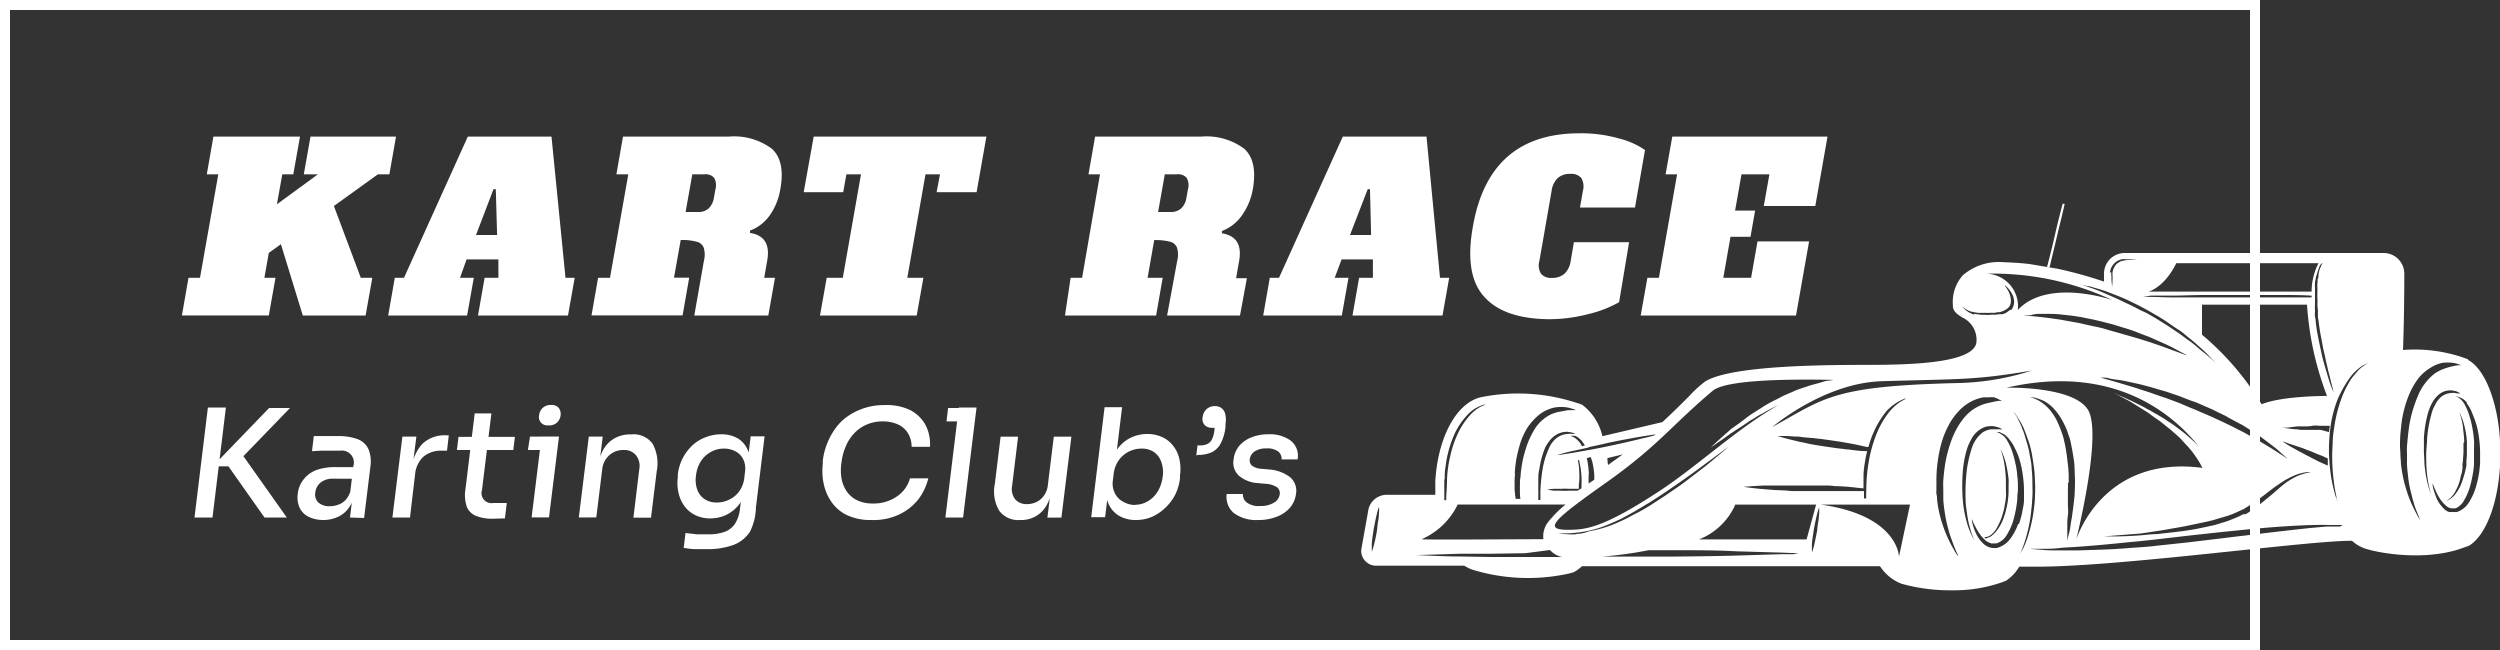
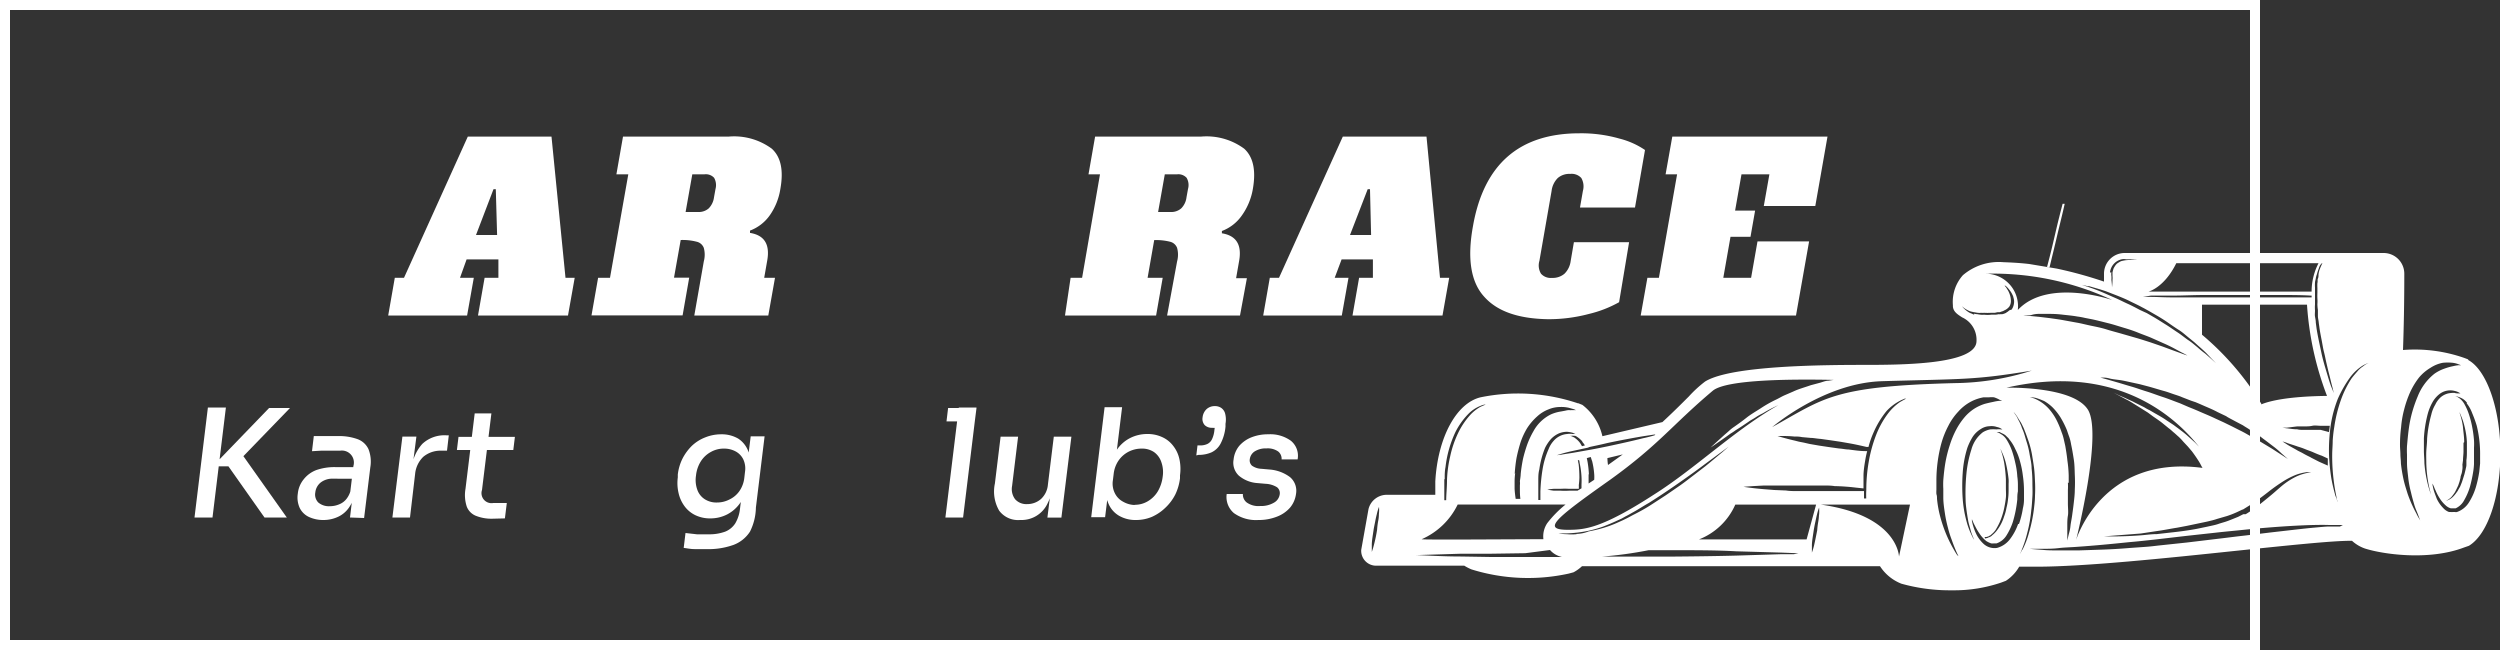
<svg xmlns="http://www.w3.org/2000/svg" id="Layer_1" data-name="Layer 1" viewBox="0 0 250 65">
  <rect x="0" y="0" width="250" height="65" fill="#333333" stroke="none" />
  <defs>
    <style>.cls-1{fill:#fff;}</style>
  </defs>
  <path class="cls-1" d="M225,1V64H1V1H225m1-1H0V65H226V0Z" />
-   <path class="cls-1" d="M36.08,27.78h1.15l-.67,3.77H30.28l-2.19-7.13-1.21.87-.44,2.49h1.11l-.67,3.77H18.19l.66-3.77H20l1.83-10.35H20.68l.66-3.77H30l-.67,3.77h-1.1l-.54,3,4.1-3H30.38l.67-3.77H39.6l-.66,3.77H37.79l-4.4,3.17Z" />
  <path class="cls-1" d="M56.55,27.78h.92l-.67,3.77h-9l.66-3.77h1.38l0-1.84H46.66L46,27.78h1.38l-.67,3.77H38.82l.66-3.77h.92l6.38-14.12h8.37ZM47.6,23.5h2.11l-.13-4.58h-.23Z" />
  <path class="cls-1" d="M59.81,27.78H61l1.83-10.35H61.64l.66-3.77H72.86a6.35,6.35,0,0,1,4.32,1.21c.9.82,1.19,2.14.86,4A6.26,6.26,0,0,1,77,21.5a4.25,4.25,0,0,1-2,1.56l0,.23c1.43.23,2,1.14,1.73,2.72l-.31,1.77h1.08l-.67,3.77H69.43l.95-5.41a2.57,2.57,0,0,0,0-1.35,1,1,0,0,0-.72-.62A5.71,5.71,0,0,0,68.07,24l-.67,3.77h1.52l-.66,3.77H59.15Zm10-6.58a1.51,1.51,0,0,0,1.06-.36,1.93,1.93,0,0,0,.53-1.11l.15-.83a1.48,1.48,0,0,0-.14-1.12,1.12,1.12,0,0,0-.94-.35H69.23l-.67,3.77Z" />
-   <path class="cls-1" d="M97.66,19.22h-4L94,17.43H92.55L90.73,27.78h1.61l-.67,3.77H82l.67-3.77h1.61l1.82-10.35H84.64l-.32,1.79H80.37l1-5.56H98.64Z" />
  <path class="cls-1" d="M107.06,27.78h1.15L110,17.43h-1.15l.66-3.77H120.1a6.35,6.35,0,0,1,4.32,1.21q1.35,1.23.87,4a6.4,6.4,0,0,1-1.1,2.67,4.25,4.25,0,0,1-2,1.56l0,.23c1.43.23,2,1.14,1.73,2.72l-.31,1.77h1.08L124,31.55h-7.29l1-5.41a2.57,2.57,0,0,0,0-1.35,1,1,0,0,0-.72-.62,5.71,5.71,0,0,0-1.57-.16l-.66,3.77h1.51l-.66,3.77h-9.11Zm10-6.58a1.51,1.51,0,0,0,1.06-.36,1.87,1.87,0,0,0,.53-1.11l.15-.83a1.43,1.43,0,0,0-.14-1.12,1.12,1.12,0,0,0-.94-.35h-1.24l-.67,3.77Z" />
  <path class="cls-1" d="M144,27.78h.92l-.67,3.77h-9l.66-3.77h1.38l0-1.84h-3.13l-.69,1.84h1.38l-.67,3.77h-7.86l.66-3.77h.92l6.38-14.12h8.37ZM135,23.5h2.11L137,18.92h-.23Z" />
  <path class="cls-1" d="M148.41,29.66q-2-2.2-1.11-7.06,1.63-9.27,10.65-9.27a13.9,13.9,0,0,1,4,.53A8,8,0,0,1,164.5,15l-1,5.75H158l.29-1.66a1.67,1.67,0,0,0-.16-1.29,1.3,1.3,0,0,0-1.1-.41,1.78,1.78,0,0,0-1.25.41,2.18,2.18,0,0,0-.62,1.29l-1.22,7a1.59,1.59,0,0,0,.16,1.28,1.3,1.3,0,0,0,1.1.42,1.8,1.8,0,0,0,1.25-.42,2.18,2.18,0,0,0,.62-1.28l.32-1.87h5.52l-1,6a11.69,11.69,0,0,1-3,1.17,15.64,15.64,0,0,1-4.11.53C151.83,31.87,149.72,31.14,148.41,29.66Z" />
  <path class="cls-1" d="M164.07,31.55l.67-3.77h1.15l1.82-10.35h-1.15l.67-3.77h15.52l-1.22,6.94h-5.15l.56-3.17h-2.79l-.64,3.63h2l-.46,2.62h-2l-.72,4.1h2.78l.64-3.64h5.16l-1.31,7.41Z" />
  <path class="cls-1" d="M19.45,51.75l1.34-11h1.8l-1.34,11Zm7,0-3.61-5.12H21.28l5.63-5.83H29l-5.09,5.26,0-1.05,4.77,6.74Z" />
  <path class="cls-1" d="M32.38,52a3.4,3.4,0,0,1-1.5-.31,1.94,1.94,0,0,1-.91-.9,2.51,2.51,0,0,1-.19-1.42,2.68,2.68,0,0,1,.59-1.44A2.92,2.92,0,0,1,31.65,47a5.56,5.56,0,0,1,1.87-.29h2l-.14,1.16H33.33a1.9,1.9,0,0,0-1.26.38,1.47,1.47,0,0,0-.54,1,1.13,1.13,0,0,0,.3,1,1.64,1.64,0,0,0,1.17.37,2.33,2.33,0,0,0,.9-.18,1.72,1.72,0,0,0,.77-.58,2.31,2.31,0,0,0,.45-1.13l.38.58a3.81,3.81,0,0,1-.59,1.43,2.71,2.71,0,0,1-1,.89A3.41,3.41,0,0,1,32.38,52ZM35,51.75l.29-2.42h-.28l.33-2.73A1.2,1.2,0,0,0,34,45.07h-.93l-1,0-.87.05.18-1.51.74,0,.83,0h.82a5.38,5.38,0,0,1,2,.31,1.94,1.94,0,0,1,1.08,1,3.41,3.41,0,0,1,.18,1.82l-.62,5.06Z" />
  <path class="cls-1" d="M39.24,51.75l1-8.09h1.4L41.21,47h-.06a4.29,4.29,0,0,1,1.08-2.61,3.24,3.24,0,0,1,2.37-.86h.28l-.18,1.54h-.54a2.68,2.68,0,0,0-1.83.61,2.75,2.75,0,0,0-.82,1.73L41,51.75Z" />
  <path class="cls-1" d="M45.69,45l.16-1.31h5.64L51.33,45Zm3.59,6.87a4.22,4.22,0,0,1-1.67-.28,1.62,1.62,0,0,1-.93-.92,3.68,3.68,0,0,1-.13-1.79l.92-7.54h1.67L48.2,49a1,1,0,0,0,1.13,1.3h1.35l-.19,1.54Z" />
-   <path class="cls-1" d="M52.79,45,53,43.66H55.9L55.73,45Zm.37,6.74,1-8.09H55.9l-1,8.09Zm1.69-9.21a.83.83,0,0,1-.94-1,1.17,1.17,0,0,1,.35-.73,1.14,1.14,0,0,1,.84-.3.91.91,0,0,1,.78.3,1,1,0,0,1,.18.73,1.21,1.21,0,0,1-.36.73A1.18,1.18,0,0,1,54.85,42.54Z" />
-   <path class="cls-1" d="M57.88,51.75l1-8.09h1.39l-.42,3.46h-.17a6.18,6.18,0,0,1,.57-2,3,3,0,0,1,1.14-1.25,3.17,3.17,0,0,1,1.69-.43h.07a2.34,2.34,0,0,1,2.12.95,4.1,4.1,0,0,1,.4,2.75l-.57,4.63H63.34l.59-4.87a1.71,1.71,0,0,0-.31-1.35A1.51,1.51,0,0,0,62.36,45a2.08,2.08,0,0,0-1.44.53,2.17,2.17,0,0,0-.7,1.42l-.59,4.79Z" />
  <path class="cls-1" d="M70.6,54.91c-.38,0-.76,0-1.15,0s-.74-.08-1.08-.12l.18-1.49,1.14.13c.4,0,.77,0,1.12,0a4.63,4.63,0,0,0,1.72-.27,2.16,2.16,0,0,0,1-.83A3.64,3.64,0,0,0,74,50.87l.19-1.56.59-1.08a4.7,4.7,0,0,1-.72,2,3.59,3.59,0,0,1-1.32,1.2,3.66,3.66,0,0,1-1.71.41,3.37,3.37,0,0,1-1.49-.32,2.91,2.91,0,0,1-1.08-.89,3.5,3.5,0,0,1-.6-1.31,4.35,4.35,0,0,1-.08-1.58l0-.29a4.8,4.8,0,0,1,.47-1.59,5,5,0,0,1,.94-1.28,4.11,4.11,0,0,1,1.33-.84,4.26,4.26,0,0,1,1.6-.31,3.27,3.27,0,0,1,1.7.43,2.57,2.57,0,0,1,1,1.25,4.3,4.3,0,0,1,.22,2l-.4,0,.43-3.48h1.39l-.87,7.13A5.57,5.57,0,0,1,75,53.16a3.36,3.36,0,0,1-1.65,1.33A7.43,7.43,0,0,1,70.6,54.91Zm1.1-4.66a2.67,2.67,0,0,0,1.24-.3,2.52,2.52,0,0,0,1-.84,2.87,2.87,0,0,0,.49-1.31l.07-.61a2.15,2.15,0,0,0-.18-1.27,1.8,1.8,0,0,0-.78-.79,2.4,2.4,0,0,0-1.14-.27,2.6,2.6,0,0,0-1.32.34,2.72,2.72,0,0,0-1,.94,3.28,3.28,0,0,0-.48,1.42A2.86,2.86,0,0,0,69.74,49a1.84,1.84,0,0,0,.75.93A2.15,2.15,0,0,0,71.7,50.25Z" />
-   <path class="cls-1" d="M87.13,52a5.48,5.48,0,0,1-2.5-.52,4,4,0,0,1-1.54-1.37,5,5,0,0,1-.74-1.83,6.1,6.1,0,0,1-.07-1.9l0-.32a6.74,6.74,0,0,1,.56-2,6.44,6.44,0,0,1,1.18-1.8A5.77,5.77,0,0,1,85.92,41a6.27,6.27,0,0,1,2.53-.49A5.41,5.41,0,0,1,91,41a3.71,3.71,0,0,1,1.54,1.47A4.22,4.22,0,0,1,93,44.68H91.16a2.54,2.54,0,0,0-.39-1.4,2.3,2.3,0,0,0-1-.85,3.77,3.77,0,0,0-1.51-.29,3.94,3.94,0,0,0-1.6.32,3.66,3.66,0,0,0-1.24.87,4.28,4.28,0,0,0-.84,1.3,5.6,5.6,0,0,0-.43,1.62,5,5,0,0,0,0,1.59,3.38,3.38,0,0,0,.53,1.31,2.72,2.72,0,0,0,1.06.89,3.61,3.61,0,0,0,1.57.31,4.08,4.08,0,0,0,2.3-.65A3.24,3.24,0,0,0,91,47.83h1.83a5.69,5.69,0,0,1-1,2.11,5.34,5.34,0,0,1-1.92,1.51A6,6,0,0,1,87.13,52Z" />
  <path class="cls-1" d="M94.54,51.75l1.34-11h1.77l-1.34,11Zm.11-9.61.16-1.34h2.84l-.17,1.34Z" />
  <path class="cls-1" d="M102,52a2.35,2.35,0,0,1-2.08-.93,3.81,3.81,0,0,1-.43-2.72l.57-4.68h1.75l-.6,4.92a1.68,1.68,0,0,0,.3,1.33,1.49,1.49,0,0,0,1.2.49,2.07,2.07,0,0,0,1.4-.52,2.2,2.2,0,0,0,.68-1.42l.59-4.8h1.76l-1,8.09h-1.4l.43-3.45h.18a5.87,5.87,0,0,1-.58,2A2.87,2.87,0,0,1,102.07,52Z" />
  <path class="cls-1" d="M113.59,52a3.25,3.25,0,0,1-1.71-.44,2.54,2.54,0,0,1-1.06-1.26,4.28,4.28,0,0,1-.25-2h.36l-.42,3.42h-1.39l1.34-11h1.75l-.66,5.4-.64,1a5.15,5.15,0,0,1,.76-2.12A3.56,3.56,0,0,1,113,43.81a3.77,3.77,0,0,1,1.73-.41,3.46,3.46,0,0,1,1.51.32,2.85,2.85,0,0,1,1.09.88,3.23,3.23,0,0,1,.61,1.31,4.57,4.57,0,0,1,.06,1.62l0,.3a5.15,5.15,0,0,1-.47,1.62,4.82,4.82,0,0,1-1,1.33,4.65,4.65,0,0,1-1.35.91A4.07,4.07,0,0,1,113.59,52Zm-.13-1.52a2.53,2.53,0,0,0,1.33-.36,2.87,2.87,0,0,0,1-1,3.76,3.76,0,0,0,.48-1.46,3,3,0,0,0-.14-1.46,2,2,0,0,0-.74-1,2.15,2.15,0,0,0-1.24-.34,2.85,2.85,0,0,0-1.27.3,2.8,2.8,0,0,0-1,.86,2.93,2.93,0,0,0-.51,1.35l-.08.65a2.14,2.14,0,0,0,.2,1.31,1.9,1.9,0,0,0,.82.84A2.45,2.45,0,0,0,113.46,50.5Z" />
  <path class="cls-1" d="M119.63,45.54l.12-1H120a1.61,1.61,0,0,0,.75-.15,1,1,0,0,0,.46-.49,2.67,2.67,0,0,0,.23-.88l.14-1.1.3.76a1.5,1.5,0,0,1-.3.1,2.43,2.43,0,0,1-.38,0,1,1,0,0,1-.73-.27.93.93,0,0,1-.21-.79,1.32,1.32,0,0,1,.39-.8,1.21,1.21,0,0,1,.84-.31,1.12,1.12,0,0,1,.6.16,1,1,0,0,1,.41.54,2.38,2.38,0,0,1,.05,1.07l0,.28a4.51,4.51,0,0,1-.5,1.72,2,2,0,0,1-.91.86,3.22,3.22,0,0,1-1.29.25Z" />
  <path class="cls-1" d="M125.84,52a3.79,3.79,0,0,1-2.45-.69,2.11,2.11,0,0,1-.72-1.91h1.62a1,1,0,0,0,.36.83,2,2,0,0,0,1.38.37,2.51,2.51,0,0,0,1.36-.33,1.13,1.13,0,0,0,.58-.82.75.75,0,0,0-.26-.72,2.36,2.36,0,0,0-1.15-.35l-.79-.07a3.21,3.21,0,0,1-1.88-.74,1.77,1.77,0,0,1-.53-1.62,2.56,2.56,0,0,1,.57-1.37,3.19,3.19,0,0,1,1.22-.85,4.49,4.49,0,0,1,1.68-.3,3.52,3.52,0,0,1,2.25.64,1.93,1.93,0,0,1,.68,1.87h-1.6a.93.93,0,0,0-.34-.79,1.81,1.81,0,0,0-1.16-.31,2.08,2.08,0,0,0-1.19.3,1.09,1.09,0,0,0-.49.77.72.72,0,0,0,.22.66,1.75,1.75,0,0,0,.94.31l.79.07a3.91,3.91,0,0,1,2.07.76,1.79,1.79,0,0,1,.6,1.69,2.66,2.66,0,0,1-.6,1.37,3.3,3.3,0,0,1-1.32.9A4.9,4.9,0,0,1,125.84,52Z" />
  <path class="cls-1" d="M202.92,26.4c-.85-.1-1.7-.15-2.57-.18a5.52,5.52,0,0,0-4.06,1.3,4,4,0,0,0-1,3v.06c0,.58.48.87.93,1.16a2.46,2.46,0,0,1,1.43,2.36c0,2.39-7.56,2.39-11.61,2.39-8.51,0-13.76.55-15.54,1.67a12,12,0,0,0-1.61,1.48c-.69.69-1.57,1.57-2.65,2.57l-6,1.41a5.48,5.48,0,0,0-2-3.13v0l-.4-.16h-.05a18.73,18.73,0,0,0-9.73-.6c-2.44.58-4.29,4.05-4.53,8.42,0,.46,0,.91,0,1.33h-4.88a1.88,1.88,0,0,0-1.8,1.43L136.12,55v.08a1.49,1.49,0,0,0,1.51,1.49h8.8a4.92,4.92,0,0,0,.72.37,19,19,0,0,0,9.72.42l.48-.13v0a3.89,3.89,0,0,0,.85-.61H188a4.5,4.5,0,0,0,2.14,1.75,18,18,0,0,0,5.07.66,14.6,14.6,0,0,0,4.9-.77l.48-.18,0,0a4.16,4.16,0,0,0,1.33-1.41h1.69c4.83,0,12.89-.84,20-1.59,5.12-.53,9.54-1,11.43-1h.16a3.69,3.69,0,0,0,1.29.77c1.7.55,6.34,1.27,9.94-.11l.46-.16v0c1.85-1.11,3.15-4.85,3.15-9.27S248.67,37,246.82,36v-.06l-.4-.15A15,15,0,0,0,240.3,35c.08-2.25.13-4.74.13-7.63a2.07,2.07,0,0,0-2.07-2.07h-25.9a2.07,2.07,0,0,0-2.06,2.07v.79a41.62,41.62,0,0,0-4.72-1.3M137.89,51.4a3.4,3.4,0,0,1-.08.74,7.83,7.83,0,0,0-.1.83,14.51,14.51,0,0,1-.32,1.53,6.84,6.84,0,0,1-.21.69s0-.29,0-.71.11-1,.19-1.57c.05-.29.11-.55.16-.82s.11-.5.16-.71a4.65,4.65,0,0,1,.21-.69A3.21,3.21,0,0,1,137.89,51.4Zm105.59-1.08a4,4,0,0,1-.19-.4,9.68,9.68,0,0,1-.5-1.46,12.35,12.35,0,0,1-.35-2.15c0-.4-.05-.82-.05-1.22s0-.85,0-1.27a12.31,12.31,0,0,1,.4-2.49,5.12,5.12,0,0,1,.45-1.09,2.77,2.77,0,0,1,.69-.82,1.75,1.75,0,0,1,1.56-.32,1.45,1.45,0,0,1,.42.16l.14.08-.16,0c-.13,0-.29,0-.43-.05a2.68,2.68,0,0,0-.63.05,1.86,1.86,0,0,0-.72.35,2.3,2.3,0,0,0-.58.77,3.4,3.4,0,0,0-.4,1,12.42,12.42,0,0,0-.42,2.41c0,.43-.06.85-.08,1.25s0,.82,0,1.22a13.23,13.23,0,0,0,.24,2.15,13.47,13.47,0,0,0,.39,1.48.94.94,0,0,1,.19.35l.08.13Zm2.94-6.1c0-.53-.08-1-.13-1.57a7,7,0,0,0-.24-1.08c-.08-.27-.13-.4-.13-.4l.05.11a1.73,1.73,0,0,1,.13.29,6.27,6.27,0,0,1,.35,1.06,8.05,8.05,0,0,1,.24,1.56c0,.29,0,.61,0,.9s0,.61-.05.93l0,.48c0,.16-.06.32-.08.45l-.11.45-.13.42-.13.4-.16.4c-.06.13-.14.24-.19.34a1.6,1.6,0,0,1-.21.32,2.49,2.49,0,0,1-.42.48,1.59,1.59,0,0,1-.43.26l-.18.06h-.24l.1,0a.29.29,0,0,0,.14,0l.15-.08a1.82,1.82,0,0,0,.38-.29,4.62,4.62,0,0,0,.37-.5l.16-.32.16-.34.13-.38.1-.39c0-.14.06-.27.11-.43s.05-.29.08-.42a2.06,2.06,0,0,0,0-.45l.06-.45c0-.29.05-.61.05-.9s0-.56,0-.85Zm.24-3.9a3.55,3.55,0,0,1,.56,1,12.13,12.13,0,0,1,.45,1.24,11.74,11.74,0,0,1,.34,3v.39l0,.4-.08.8a11.32,11.32,0,0,1-.35,1.59,6.18,6.18,0,0,1-.66,1.46,2.31,2.31,0,0,1-1.22,1,.44.44,0,0,1-.21,0h-.22a.27.27,0,0,1-.15,0,1.74,1.74,0,0,1-.22,0,1.41,1.41,0,0,1-.58-.4,3.3,3.3,0,0,1-.64-.92c-.1-.27-.21-.54-.29-.8s-.08-.34-.13-.53a1,1,0,0,1,0-.19l.08.19c.06.11.11.29.22.5a4.44,4.44,0,0,0,.37.72,3.3,3.3,0,0,0,.66.79,1.25,1.25,0,0,0,.48.27s.08,0,.1,0h.16l.11,0c.05,0,.08,0,.13,0a1.84,1.84,0,0,0,.87-.85,6.09,6.09,0,0,0,.56-1.32,14,14,0,0,0,.32-1.49,6.53,6.53,0,0,0,.08-.76l0-.38V44.77a6.19,6.19,0,0,0,0-.74,11.77,11.77,0,0,0-.19-1.38,9.44,9.44,0,0,0-.31-1.19,5.49,5.49,0,0,0-.43-1,1.86,1.86,0,0,0-.5-.61,1.31,1.31,0,0,0-.45-.24l-.19,0h.19a1.91,1.91,0,0,1,.53.16,1.45,1.45,0,0,1,.66.53ZM240,44.54a13.54,13.54,0,0,1,.11-1.81,9.82,9.82,0,0,1,.31-1.8,10.7,10.7,0,0,1,.59-1.7,7.53,7.53,0,0,1,.87-1.45,4.48,4.48,0,0,1,1.17-1,3.42,3.42,0,0,1,1.22-.5,4.78,4.78,0,0,1,1,0,2.27,2.27,0,0,1,.61.16l.22.08a.68.68,0,0,1-.22,0,3.7,3.7,0,0,0-.58.1,5.93,5.93,0,0,0-.85.24,4,4,0,0,0-1,.51,5.41,5.41,0,0,0-1.67,2.25,13.71,13.71,0,0,0-.55,1.56,12.2,12.2,0,0,0-.35,1.7c-.08.58-.13,1.17-.18,1.72a8.34,8.34,0,0,0,0,.85v.82c0,.56.08,1.06.13,1.57a9.92,9.92,0,0,0,.27,1.4c.1.45.21.82.31,1.17s.22.63.32.87c.19.48.29.77.29.77l-.1-.18a4.69,4.69,0,0,1-.29-.53,13.08,13.08,0,0,1-.88-2c-.13-.43-.29-.9-.4-1.41s-.21-1.08-.26-1.61c0-.3-.05-.59-.05-.88S240,44.83,240,44.54ZM197.43,31.47a1.45,1.45,0,0,1-.26-.11,1.31,1.31,0,0,1-.45-.24,1.85,1.85,0,0,1-.29-.24,1.12,1.12,0,0,1-.22-.26,1.5,1.5,0,0,0,.24.21,2.69,2.69,0,0,0,.32.19,1.34,1.34,0,0,0,.45.16,1.28,1.28,0,0,0,.27.05,2.5,2.5,0,0,0,.29.05,1.12,1.12,0,0,0,.32,0,1.61,1.61,0,0,0,.31,0,5.47,5.47,0,0,0,.69,0l.35,0c.1,0,.24-.06.34-.06l.19,0,.16-.06.16-.05.15-.08a1.24,1.24,0,0,0,.48-.37,1,1,0,0,0,.16-.56,2.09,2.09,0,0,0-.08-.55,2.49,2.49,0,0,0-.18-.45c-.06-.11-.14-.22-.19-.32l-.16-.19c0-.05,0-.05,0-.05l.08.05a1,1,0,0,1,.18.16,2.82,2.82,0,0,1,.24.29,2.24,2.24,0,0,1,.27.45.91.91,0,0,1,.1.29,1.28,1.28,0,0,1,.06.32,1.49,1.49,0,0,1-.16.72l-.11.16L201,31l-.08.05-.16.13a.76.76,0,0,0-.16.11l-.19.08-.18.05-.19,0a.38.38,0,0,1-.18,0,1.57,1.57,0,0,1-.37.05l-.37,0a2.89,2.89,0,0,1-.72,0,1.27,1.27,0,0,1-.34,0,3.06,3.06,0,0,1-.32-.05,1.73,1.73,0,0,1-.35-.05Zm-9.25,6.65c8.19-.24,9.2-.1,15-1.06a26.08,26.08,0,0,1-7.64,1.25c-12.33.31-13.09,1.51-18.32,4.4,0,0,5.17-4.43,11-4.59Zm15.72-6.73c.32,0,.69,0,1.09,0a10,10,0,0,1,1.3.08c.45.05,1,.1,1.43.18a7.37,7.37,0,0,1,.77.14l.77.15c.5.11,1,.24,1.56.38s1,.29,1.54.45,1,.31,1.46.5.92.34,1.35.53l1.19.53c.37.16.69.32,1,.48l.74.4c.43.21.64.34.64.34s-.27-.08-.69-.24l-.8-.29-1-.37L215,34.22c-.42-.13-.9-.29-1.35-.42l-1.46-.42c-.48-.14-1-.27-1.51-.43s-1-.26-1.54-.37-1-.24-1.48-.32L206.23,32c-.45-.08-.87-.13-1.27-.19l-1.09-.13-.82-.08a3.79,3.79,0,0,0-.53,0h-.18a6.5,6.5,0,0,1,.74-.08A2.45,2.45,0,0,1,203.9,31.39ZM208.81,41c-1.46-2.42-8.17-2.23-8.17-2.23,10.76-2.46,16.7,2.68,19.25,5.89l-.06-.06c-.16-.16-.29-.32-.47-.47l-.51-.46-.26-.23-.27-.22-.55-.42c-.19-.13-.38-.29-.56-.4l-.56-.37c-.37-.26-.77-.48-1.14-.69l-.55-.32a4.35,4.35,0,0,1-.53-.29l-1-.5c-.29-.16-.61-.27-.84-.4l-.67-.29-.55-.27.55.3.64.34a8.21,8.21,0,0,1,.79.45l.93.58.51.32.5.37c.34.24.72.48,1.06.77l.53.43c.19.13.34.29.5.42s.32.29.51.45l.24.24.21.24.45.48.4.47q.36.48.69,1c.1.16.18.31.26.47l.11.19C210.16,45.46,207.61,54,207.61,54S210.26,43.48,208.81,41Zm-1.94,7.29c0-.24,0-.48,0-.75a12.32,12.32,0,0,0-.13-1.48c-.05-.5-.13-1-.21-1.46l-.16-.71a4.75,4.75,0,0,0-.21-.67,9.25,9.25,0,0,0-.51-1.22,5.44,5.44,0,0,0-.66-1,4.05,4.05,0,0,0-1.4-1.08,2,2,0,0,0-.67-.19h.19a2,2,0,0,1,.53.08c.26.08.53.19.77.29a4.3,4.3,0,0,1,.85.64,5.79,5.79,0,0,1,.79,1,9.42,9.42,0,0,1,.64,1.27c.08.24.16.48.24.69a4.46,4.46,0,0,1,.18.74c.11.5.19,1,.27,1.51s.08,1,.1,1.54a14.5,14.5,0,0,1,0,1.48c0,.48-.06.93-.11,1.38s-.11.85-.16,1.22-.13.72-.16,1a4,4,0,0,1-.16.8c-.1.42-.16.69-.16.69s0-.27,0-.69c0-.21,0-.5,0-.8s0-.66.06-1,0-.79,0-1.22,0-.9,0-1.35a6.36,6.36,0,0,0,0-.74Zm7.21,5.06,1.72-.26c.61-.08,1.25-.22,1.91-.32l1-.19,1-.21,1-.21c.34-.08.69-.16,1-.27l1-.29a9.42,9.42,0,0,0,.95-.37l.45-.21.11-.06,0,0,.06,0,.21-.13.85-.53c.53-.37,1.06-.77,1.53-1.14s1-.74,1.41-1a7.83,7.83,0,0,1,1.32-.68,5.07,5.07,0,0,1,1.12-.27l.42,0h.58l-.26,0-.32,0-.4.08a5,5,0,0,0-1.06.34,7.21,7.21,0,0,0-1.22.74c-.42.32-.84.72-1.32,1.12s-1,.82-1.51,1.22c-.29.21-.56.39-.85.58l-.21.13-.06,0-.05,0-.13,0-.51.26c-.34.14-.66.27-1,.4s-.69.21-1,.32-.72.18-1.06.26l-1.06.22c-.69.13-1.38.23-2.07.31l-1.94.22c-.61,0-1.19.1-1.72.13-1.06.08-2,.1-2.6.1h-1Zm17-7.61c-.27-.13-.53-.26-.77-.4s-.48-.23-.69-.37c-.43-.24-.77-.42-1-.58l-.37-.24a2.68,2.68,0,0,1,.42.13c.27.11.67.22,1.12.38a7.37,7.37,0,0,1,.74.26c.26.11.53.19.82.32s.56.24.85.34l.58.27c0,.24,0,.48,0,.71h0l-.88-.39-.84-.43Zm1-2.75c-.29,0-.58,0-.85,0s-.53,0-.79,0-.51,0-.72-.06c-.45,0-.79-.08-1.06-.1l-.4-.06.4,0,1.06-.13c.21,0,.45,0,.72,0s.53,0,.79-.06.56,0,.85,0h.9l-.08.63Zm-5.94-2.6a28.13,28.13,0,0,0-5.94-6.92v-3h10.5a31.1,31.1,0,0,0,2,9.12c-4,.05-5.81.53-6.58.85Zm-3.47,1.27c.26.16.53.29.82.45l.8.42c.23.16.5.3.71.46a9.48,9.48,0,0,1,1.3.87c.4.29.74.56,1.06.8a8.27,8.27,0,0,1,.77.66l.66.58-.74-.48-.85-.55-1.11-.67-1.35-.76c-.24-.14-.48-.27-.75-.4l-.79-.4-.82-.4-.85-.39c-.56-.27-1.17-.51-1.75-.77l-.45-.19-.45-.18-.88-.38c-.58-.21-1.16-.45-1.72-.63s-1.11-.4-1.64-.56-1-.34-1.49-.48-.87-.26-1.24-.37l-1-.29-.64-.18-.24-.06.24,0c.16,0,.37,0,.66.08s.61.11,1,.16.82.16,1.3.26l.74.16.8.21c.53.14,1.08.32,1.67.48.29.08.58.19.87.29s.61.19.9.32l.9.35.45.15.45.19c.59.27,1.2.5,1.75.8l.88.42Zm-36,8.19h-.27c0-.24,0-.5,0-.74-.24,0-.51,0-.77,0-.64,0-1.36,0-2.15,0h-1.19l-1.25,0-1.25,0c-.39,0-.82,0-1.19-.06L177.42,49l-1-.08c-1.24-.1-2.07-.24-2.07-.24s.83-.07,2.1-.13l1,0,1.11,0h1.22l1.24,0,1.25,0c.42,0,.82,0,1.19.06a21.11,21.11,0,0,1,2.12.15l.77.08c0-.42,0-.84,0-1.27s.08-1,.16-1.46a10,10,0,0,1,.21-1h-.19c-.5,0-1.06-.08-1.67-.16-.29,0-.61-.08-.95-.1l-1-.14-1-.15-.92-.16c-.29-.06-.59-.14-.88-.19s-.53-.13-.77-.18c-.47-.11-.87-.22-1.16-.3l-.43-.13h.45c.29,0,.69,0,1.2.05.23,0,.5,0,.79.06l.88.08c.29,0,.63.08,1,.1l1,.14,1,.15.92.16c.61.11,1.17.24,1.65.35l.21,0a9,9,0,0,1,.5-1.43,9.13,9.13,0,0,1,1.3-2.15A4.85,4.85,0,0,1,190,40.08c.13-.08.29-.13.45-.21l.16,0-.16.08-.43.24a5.19,5.19,0,0,0-1.24,1.19,9,9,0,0,0-1.17,2.12,14,14,0,0,0-.74,2.7,16.43,16.43,0,0,0-.24,2.79,9.23,9.23,0,0,0,0,1ZM171.27,39.08c1.38-1.17,8.22-1.17,12.09-1.09l-.51.08c-.29,0-.58.13-.87.21l-.9.24c-.59.21-1.2.37-1.75.63l-.88.38c-.29.13-.55.29-.82.42a12.31,12.31,0,0,0-1.59.9c-.5.32-1,.61-1.4.93s-.85.64-1.22.9a3.77,3.77,0,0,0-.53.42l-.46.4-.74.67-.63.58s.26-.16.71-.48l.8-.56.47-.34c.19-.11.38-.24.56-.37.4-.24.82-.53,1.25-.82.21-.16.45-.27.69-.43a5.91,5.91,0,0,1,.74-.42,15.45,15.45,0,0,1,1.56-.82l.14-.08c-4.43,2.49-8.41,6.39-12.54,9-5.28,3.42-6.95,3.55-8.65,3.55-2.62,0-1.32-1.08,4.22-5C165.91,44.46,167.21,42.5,171.27,39.08Zm-13.44,7.21a1,1,0,0,0-.05-.27l.13,0a1,1,0,0,1,.05.27,8.18,8.18,0,0,1,.19,1.38,7,7,0,0,1,0,.79c0,.14,0,.24,0,.37h0l-.4.24c-.26,0-.55,0-.87,0a6.7,6.7,0,0,1-.8,0c-.26,0-.47,0-.69,0-.39-.05-.66-.11-.66-.11s.27-.05.66-.08c.22,0,.43,0,.69,0a7.11,7.11,0,0,1,.8,0c.32,0,.66,0,1,0a3.69,3.69,0,0,0,0-.37,6.83,6.83,0,0,0,.06-.77,12.22,12.22,0,0,0-.08-1.35Zm1.06,1.14a9.89,9.89,0,0,0-.13-1.22l-.08-.4.39-.11c.06.14.08.27.14.4a7.84,7.84,0,0,1,.21,1.3,3.57,3.57,0,0,1,0,.58l-.56.37v-.92Zm1.85-1.62,1.54-.37L160.8,46.5a5.86,5.86,0,0,1-.06-.69Zm-1.88-1.09c.59-.13,1.25-.26,1.88-.42,1.28-.27,2.58-.51,3.53-.67l1.17-.18.1,0-.08.08h0c-.26.08-.66.19-1.14.29-.95.24-2.22.53-3.5.8-.63.13-1.27.26-1.88.37l-1.64.29c-.48.08-.88.13-1.17.19l-.45.05.43-.13c.26-.08.66-.19,1.14-.29l1.61-.35Zm-.63-.53a1.87,1.87,0,0,1,.26.35l-.29.08-.16-.27a2.07,2.07,0,0,0-.48-.5l-.1-.08-.11-.06-.18-.08-.16-.05h.16a.51.51,0,0,1,.21,0l.13,0,.13.06a2.71,2.71,0,0,1,.59.5Zm-.45-.79-.14,0a2.2,2.2,0,0,0-.37,0,1.69,1.69,0,0,0-.55,0,2,2,0,0,0-1.36.69,2.66,2.66,0,0,0-.5.82,8.22,8.22,0,0,0-.61,2.07,17.15,17.15,0,0,0-.21,2.17c0,.29,0,.58,0,.85h-.21c0-.27,0-.56,0-.85s0-.72,0-1.09,0-.74.1-1.11a8.92,8.92,0,0,1,.58-2.17,4,4,0,0,1,.59-.88,2.47,2.47,0,0,1,.79-.56,2.15,2.15,0,0,1,.8-.16,2.61,2.61,0,0,1,.61.11l.37.16a.3.3,0,0,1,.11,0Zm-6.31,4a14.33,14.33,0,0,1,.18-1.59,15.48,15.48,0,0,1,.4-1.56,7.15,7.15,0,0,1,.66-1.43,5.71,5.71,0,0,1,1-1.17,3.52,3.52,0,0,1,1.16-.72,3,3,0,0,1,1.14-.23,3.28,3.28,0,0,1,.88.08l.53.15a.74.74,0,0,0,.18.08l-.18,0-.24,0a1.32,1.32,0,0,1-.29,0,1.77,1.77,0,0,0-.37.06l-.43.08a3.87,3.87,0,0,0-1,.29,4,4,0,0,0-1.75,1.69,8.51,8.51,0,0,0-.61,1.3,14.41,14.41,0,0,0-.43,1.46c-.1.5-.18,1-.23,1.51,0,.24-.06.51-.08.74a1.5,1.5,0,0,1,0,.38v.37c0,.34,0,.66.05,1h-.47a9.46,9.46,0,0,1-.11-1l0-.39v-.38a6.86,6.86,0,0,1,.06-.82Zm-7,.51c0-.4,0-.8.08-1.2a11.24,11.24,0,0,1,1-3.52,7.32,7.32,0,0,1,1.24-1.75,3.47,3.47,0,0,1,1.25-.85,1.87,1.87,0,0,1,.4-.13l.13,0-.13.05-.37.16a4.12,4.12,0,0,0-1.14.93,7.53,7.53,0,0,0-1.14,1.75,10.38,10.38,0,0,0-.77,2.28,12.25,12.25,0,0,0-.32,2.39c0,.74-.08,1.43-.08,2h-.19c0-.66,0-1.35,0-2.09Zm1.33,2.54h10.76a11.1,11.1,0,0,0-1.83,1.86,2.37,2.37,0,0,0-.39,1.61c-2.58,0-12.33.08-12.17,0a7.21,7.21,0,0,0,3.6-3.47Zm10.34,5.25-3.61,0-3.39,0-3-.05c-1.88,0-3.45-.11-4.54-.14-.55,0-1,0-1.27,0l-.45,0,.45,0c.29,0,.72,0,1.27,0l4.54-.14,3,0,3.39-.05L155,55a2.17,2.17,0,0,0,1.17.69Zm1.51-2.28a5,5,0,0,1-.95,0,4.8,4.8,0,0,1-.85-.08h.82a13,13,0,0,0,2.17-.26,12.73,12.73,0,0,0,1.41-.4c.5-.19,1-.4,1.51-.64l.4-.18.39-.22c.27-.13.53-.29.77-.42.53-.29,1-.61,1.57-.93,1-.63,2-1.3,3-2s1.8-1.27,2.54-1.83l2.44-1.8-.64.56c-.42.34-1,.84-1.69,1.4l-1.17.9c-.42.32-.85.66-1.33,1l-1.45,1-1.54,1c-.53.34-1.06.63-1.59.9-.27.13-.53.29-.8.42l-.39.19-.4.18a11.46,11.46,0,0,1-1.57.59,14.14,14.14,0,0,1-1.43.34A3.45,3.45,0,0,1,157.67,53.39Zm21.74,2c-.29,0-.72,0-1.28,0l-4.53.14c-1.88.05-4,.08-6.41.1-1.17,0-2.39,0-3.61,0h-3.37a39.7,39.7,0,0,0,4.67-.64l2.33,0c2.34,0,4.54,0,6.42.11l4.53.13,1.27.05.45,0Zm-9.49-1.48a6.58,6.58,0,0,0,3.63-3.48h8.08l-.95,3.48Zm12-2.47a5.36,5.36,0,0,1-.08.74,7.83,7.83,0,0,0-.1.83c-.11.55-.22,1.11-.32,1.53a6.84,6.84,0,0,1-.21.69s0-.29,0-.71.11-1,.19-1.57c.05-.29.1-.55.16-.82s.1-.5.16-.71a4.65,4.65,0,0,1,.21-.69,4.2,4.2,0,0,1,0,.71Zm8,4.19s-.08-4.11-7.82-5.2H191Zm5.81-.16c-.08-.13-.19-.29-.32-.53a13.19,13.19,0,0,1-.95-2,13.82,13.82,0,0,1-.45-1.43,11,11,0,0,1-.29-1.67c0-.16,0-.3-.06-.46a3.1,3.1,0,0,1,0-.42V48a14.38,14.38,0,0,1,.13-1.85,13.79,13.79,0,0,1,.37-1.83,8.79,8.79,0,0,1,.69-1.73,6,6,0,0,1,1-1.43,4.54,4.54,0,0,1,1.27-1,4.33,4.33,0,0,1,1.27-.43l.29,0h.27a2.42,2.42,0,0,1,.47,0A2.86,2.86,0,0,1,200,40l.21.08a.75.75,0,0,1-.24,0,4.16,4.16,0,0,0-.61.1c-.29.06-.61.13-.9.21a4.56,4.56,0,0,0-1,.46,4.39,4.39,0,0,0-1,.87A7,7,0,0,0,195.6,43a9.23,9.23,0,0,0-.63,1.54,12.72,12.72,0,0,0-.43,1.72c-.1.59-.16,1.17-.21,1.75a8.63,8.63,0,0,0,0,.88v.85c0,.53.08,1.06.16,1.59a12.57,12.57,0,0,0,.3,1.43,9.77,9.77,0,0,0,.37,1.19c.13.37.24.66.34.9.21.51.35.77.35.77Zm1.7-1.54a2.06,2.06,0,0,1-.22-.39,7.59,7.59,0,0,1-.55-1.49,11.62,11.62,0,0,1-.37-2.2,18.37,18.37,0,0,1,0-2.57,10.53,10.53,0,0,1,.47-2.54,6.1,6.1,0,0,1,.53-1.09,2.55,2.55,0,0,1,.8-.77,1.69,1.69,0,0,1,.9-.29,1.62,1.62,0,0,1,.72.08,1.21,1.21,0,0,1,.42.16l.13.08-.16,0a1.59,1.59,0,0,0-.42,0,4.64,4.64,0,0,0-.64,0,2.29,2.29,0,0,0-.74.29,3.23,3.23,0,0,0-1.14,1.72,11.5,11.5,0,0,0-.5,2.44,19.29,19.29,0,0,0-.08,2.52c0,.4.05.8.1,1.17s.11.71.16,1,.16.61.22.85a4.37,4.37,0,0,0,.21.64c.05.16.13.29.16.39l.08.14Zm1.11-.26.13,0,.16-.05a.45.45,0,0,0,.19-.11c.08,0,.13-.1.21-.16a1.39,1.39,0,0,0,.21-.21,1.24,1.24,0,0,0,.19-.26c.13-.22.24-.43.34-.64a7.15,7.15,0,0,0,.29-.77,6.6,6.6,0,0,0,.21-.85c.06-.29.11-.61.14-.9s0-.61,0-.93v-.9a15.53,15.53,0,0,0-.16-1.56,7.87,7.87,0,0,0-.26-1.09c-.08-.26-.14-.4-.14-.4l.06.11s.08.16.13.29a5.83,5.83,0,0,1,.37,1.06,12.58,12.58,0,0,1,.27,1.59,3.39,3.39,0,0,1,0,.45v.48c0,.29,0,.64-.05,1a5.53,5.53,0,0,1-.16.92,4.8,4.8,0,0,1-.24.88,4.46,4.46,0,0,1-.77,1.46,3.08,3.08,0,0,1-.24.26c-.08.08-.16.13-.23.21a1,1,0,0,1-.24.14c-.08,0-.14.08-.22.08l-.18.05-.08-.08h0Zm3.29-1.3a5.37,5.37,0,0,1-.77,1.46,2.42,2.42,0,0,1-1.33.93,1.62,1.62,0,0,1-1.38-.43,3.36,3.36,0,0,1-.69-.93,5.17,5.17,0,0,1-.31-.79c-.08-.24-.11-.43-.14-.53l0-.19.08.19a5.18,5.18,0,0,0,.24.5,5.65,5.65,0,0,0,.42.72,3.37,3.37,0,0,0,.69.77,2.3,2.3,0,0,0,.5.24,1.23,1.23,0,0,0,.27,0l.26,0a1.89,1.89,0,0,0,1-.8,6.24,6.24,0,0,0,.63-1.33,11.8,11.8,0,0,0,.45-2.28c0-.23,0-.5.06-.79v-.74a5.84,5.84,0,0,0-.06-.75,7.65,7.65,0,0,0-.21-1.4,10,10,0,0,0-.34-1.22,5.63,5.63,0,0,0-.48-1,1.87,1.87,0,0,0-.26-.35,1.44,1.44,0,0,0-.3-.24l-.26-.16a1.8,1.8,0,0,1-.21-.08l-.19,0h.19l.24,0a.32.32,0,0,1,.15.06l.16.08a1.36,1.36,0,0,1,.35.21l.16.16c.05.05.13.1.16.18a4,4,0,0,1,.63,1,5.88,5.88,0,0,1,.48,1.24,9.43,9.43,0,0,1,.29,1.46,10.62,10.62,0,0,1,.11,1.59c0,.27,0,.53,0,.82a3.69,3.69,0,0,1-.11.83,8.9,8.9,0,0,1-.39,1.56Zm.42,2.57c-.11.19-.16.32-.24.43l-.08.15.08-.15c.06-.11.11-.24.19-.43a11.36,11.36,0,0,0,.53-1.62,14.21,14.21,0,0,0,.42-2.36c.06-.42.08-.9.11-1.35s0-.92,0-1.4a13.33,13.33,0,0,0-.08-1.41c0-.47-.11-.9-.19-1.35a8.67,8.67,0,0,0-.29-1.24c-.13-.4-.21-.75-.34-1.09-.06-.16-.14-.32-.19-.48s-.13-.29-.18-.42-.14-.24-.19-.37a1.35,1.35,0,0,0-.16-.3l-.16-.23-.1-.16-.11-.14.11.14a4.68,4.68,0,0,1,.29.37,2.45,2.45,0,0,1,.18.29c.06.11.14.21.22.34s.15.27.21.4a3.79,3.79,0,0,1,.21.48c.13.32.26.69.4,1.09a9.79,9.79,0,0,1,.32,1.24c.07.43.15.9.21,1.35s.08.93.1,1.41a13,13,0,0,1,0,1.4c0,.45-.06.93-.11,1.36a15,15,0,0,1-.5,2.38,8.55,8.55,0,0,1-.64,1.67ZM234,52.65l-1,0c-.45,0-.95.06-1.54.11s-1.27.13-2,.21l-2.36.27-2.65.32c-.93.1-1.86.23-2.84.34l-2.91.35-2.92.31c-.48.06-.95.11-1.43.14l-1.41.1c-.92.08-1.83.13-2.67.16l-2.39.08c-.74,0-1.43,0-2,0s-1.12,0-1.57-.05c-.87-.06-1.35-.11-1.35-.11h.34c.24,0,.56,0,1,0s1,0,1.57-.07,1.27-.08,2-.14c1.46-.1,3.18-.26,5-.45.93-.08,1.85-.18,2.83-.29l2.92-.34,2.92-.32c.95-.11,1.9-.19,2.83-.29,1.86-.19,3.55-.32,5-.4s2.7-.11,3.58-.08c.42,0,.77,0,1,0l.34,0Zm1-14.9a4.64,4.64,0,0,1,1.27-1.19,3.38,3.38,0,0,1,.43-.21l.16-.06-.16.08a2.16,2.16,0,0,0-.4.27,2.42,2.42,0,0,0-.56.5c-.21.24-.42.48-.61.74A10,10,0,0,0,234.09,40a14,14,0,0,0-.66,2.68,13,13,0,0,0-.16,1.4c0,.48-.05.93-.05,1.38a19.15,19.15,0,0,0,.13,2.41c.08.72.19,1.3.27,1.7l.13.64a.7.7,0,0,1-.05-.16c0-.11-.08-.27-.16-.48-.16-.56-.29-1.11-.4-1.7a20,20,0,0,1-.24-2.44,17.53,17.53,0,0,1,.16-2.81,12,12,0,0,1,.72-2.73A11.69,11.69,0,0,1,235,37.75Zm-2.75-11.43a1,1,0,0,0-.08.14l-.16.37a2.43,2.43,0,0,0-.16.63c0,.14,0,.27-.06.4s0,.29-.05.45a3.85,3.85,0,0,0,0,.48v.5a5.53,5.53,0,0,0,0,.56,3.51,3.51,0,0,1,0,.56,3.9,3.9,0,0,0,.05.58c0,.19,0,.4,0,.61s.06.4.08.61.06.42.08.61c.06.4.14.82.22,1.22s.13.79.23,1.17.16.74.24,1.08.16.69.24,1c.16.61.27,1.12.37,1.46l.13.56s-.07-.19-.21-.53-.29-.82-.47-1.43-.4-1.3-.56-2.07-.35-1.59-.48-2.41l-.08-.61c0-.22-.05-.43-.08-.61s0-.4,0-.61a4.22,4.22,0,0,1,0-.61c0-.4,0-.77,0-1.14,0-.19,0-.35,0-.53a3.37,3.37,0,0,1,0-.48c0-.16.06-.29.08-.45a2.11,2.11,0,0,1,.11-.4,5.17,5.17,0,0,1,.21-.63.92.92,0,0,1,.27-.46Zm-14.64,0h14.24a6.26,6.26,0,0,0-.69,2.84H214.85s1.56-.37,2.78-2.84Zm-2.52,3.24c.56,0,1.33,0,2.26,0s2-.06,3.18-.06l3.66,0,3.66,0c1.16,0,2.25,0,3.2.06h.11v.18h-.08c-.93,0-2,0-3.21,0l-3.66,0-3.65,0c-1.17,0-2.26,0-3.19,0s-1.72-.05-2.25-.05l-.85,0ZM211,27.25a1.5,1.5,0,0,1,1.17-1.32,1,1,0,0,1,.42,0H213l.75.05L213,26a3.11,3.11,0,0,0-.74.08.87.87,0,0,0-.37.16.92.92,0,0,0-.32.26,2.62,2.62,0,0,0-.21.34,3.45,3.45,0,0,0-.11.4c0,.06,0,.14,0,.19v.18a1.5,1.5,0,0,1,0,.37c0,.46-.05.75-.05.75s0-.29-.06-.75a2.56,2.56,0,0,0,0-.37,1.31,1.31,0,0,1,0-.37Zm-2.15,1.35.75.22c.29.08.61.18,1,.31l1.11.43c.4.16.8.32,1.22.53s.85.4,1.28.64c.21.1.42.23.63.34l.64.37c.42.24.85.5,1.24.77s.8.56,1.17.79.72.56,1.06.83l.48.39.42.38c.27.23.53.47.75.68l.53.56.47.48-.5-.45-.58-.51a9.76,9.76,0,0,1-.77-.63l-.45-.37a5.15,5.15,0,0,0-.51-.37c-.34-.24-.69-.53-1.06-.77s-.77-.53-1.16-.77-.83-.53-1.25-.77l-.64-.37L214,31c-.43-.23-.85-.45-1.25-.63s-.82-.4-1.19-.56l-1.09-.48c-.66-.29-1.24-.5-1.64-.63l-.64-.21s.27.05.66.15ZM211.22,30s-6.44-2.22-9.44,1a3.25,3.25,0,0,0-3.18-3.63A28.27,28.27,0,0,1,211.22,30Zm-4.75-9.62c-.18.82-.4,1.7-.61,2.57s-.42,1.8-.66,2.76l-.24,1-.26,0,.26-1c.24-.93.45-1.86.66-2.76s.43-1.75.64-2.57" />
</svg>